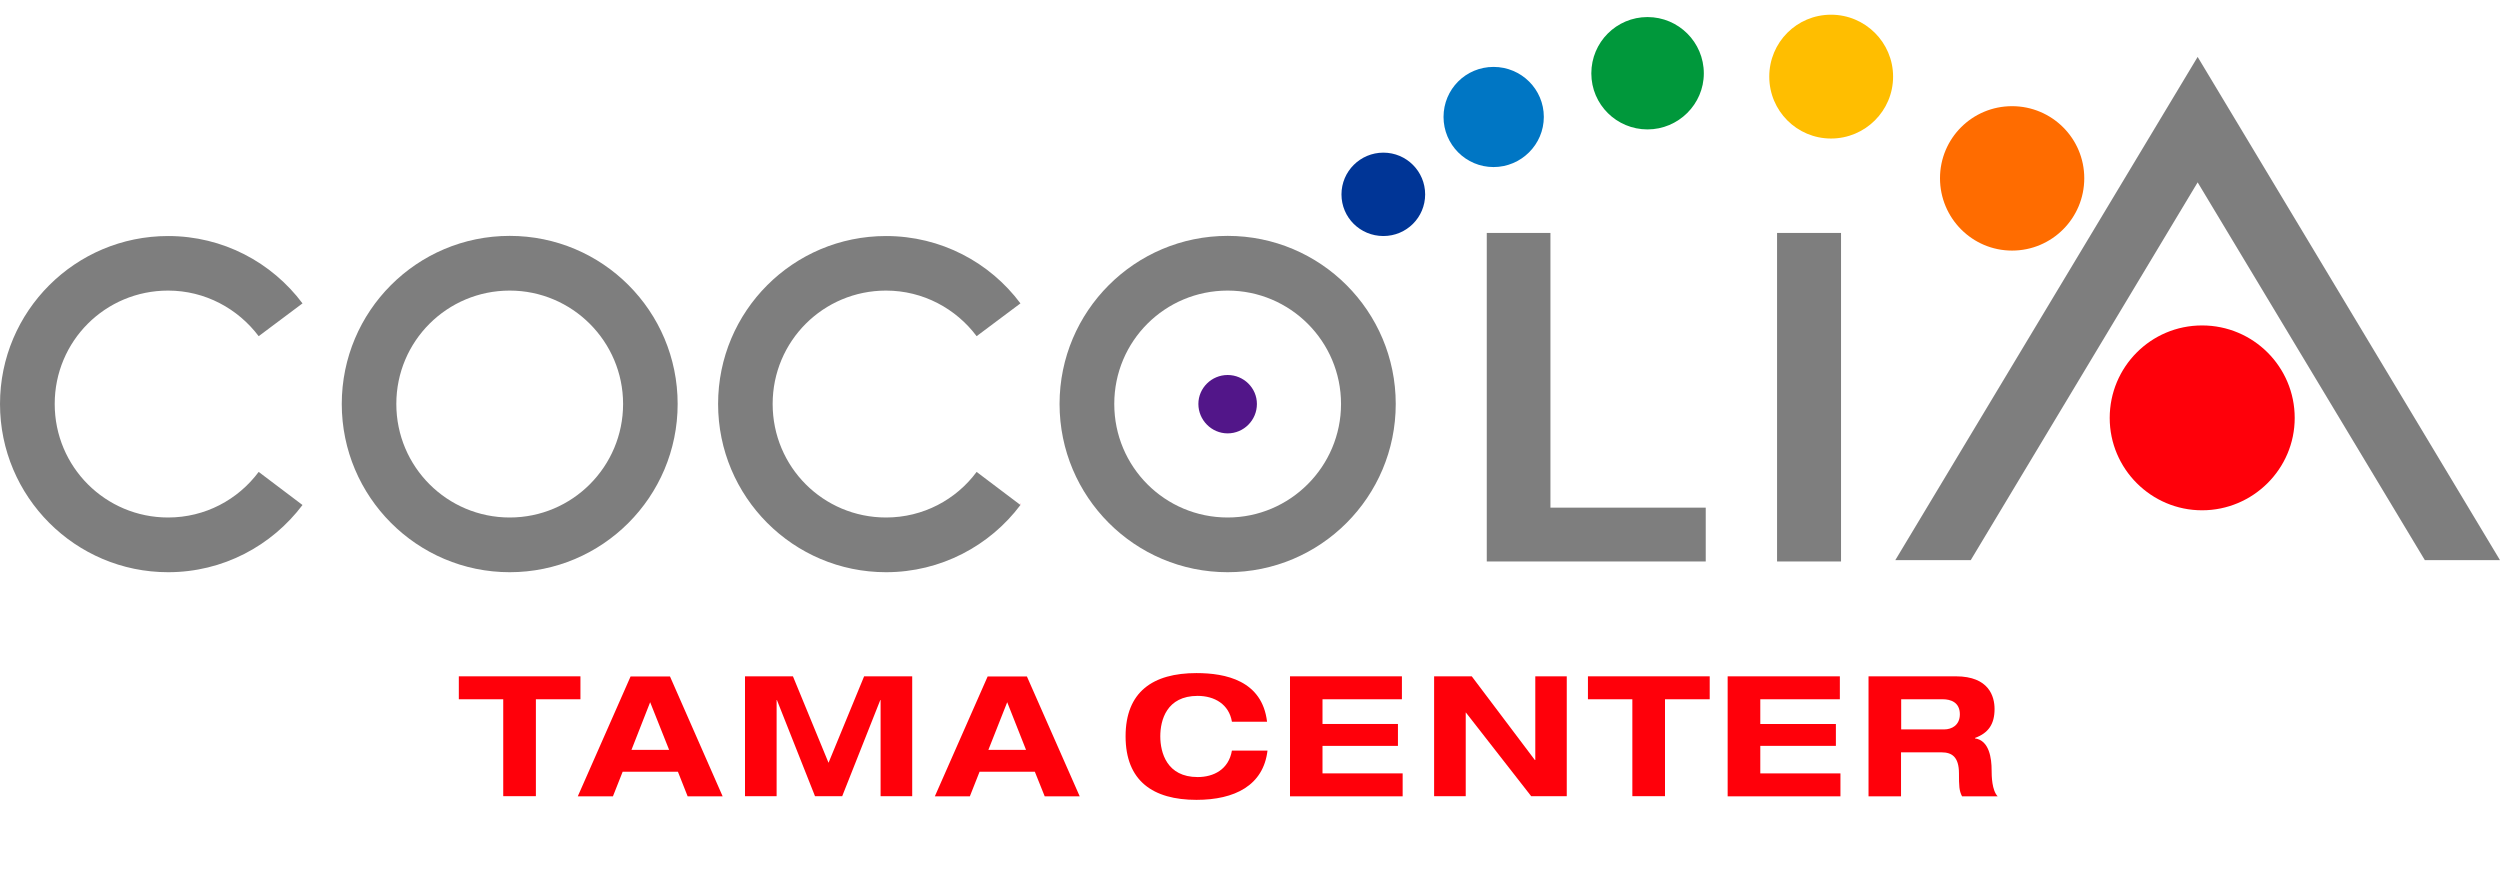
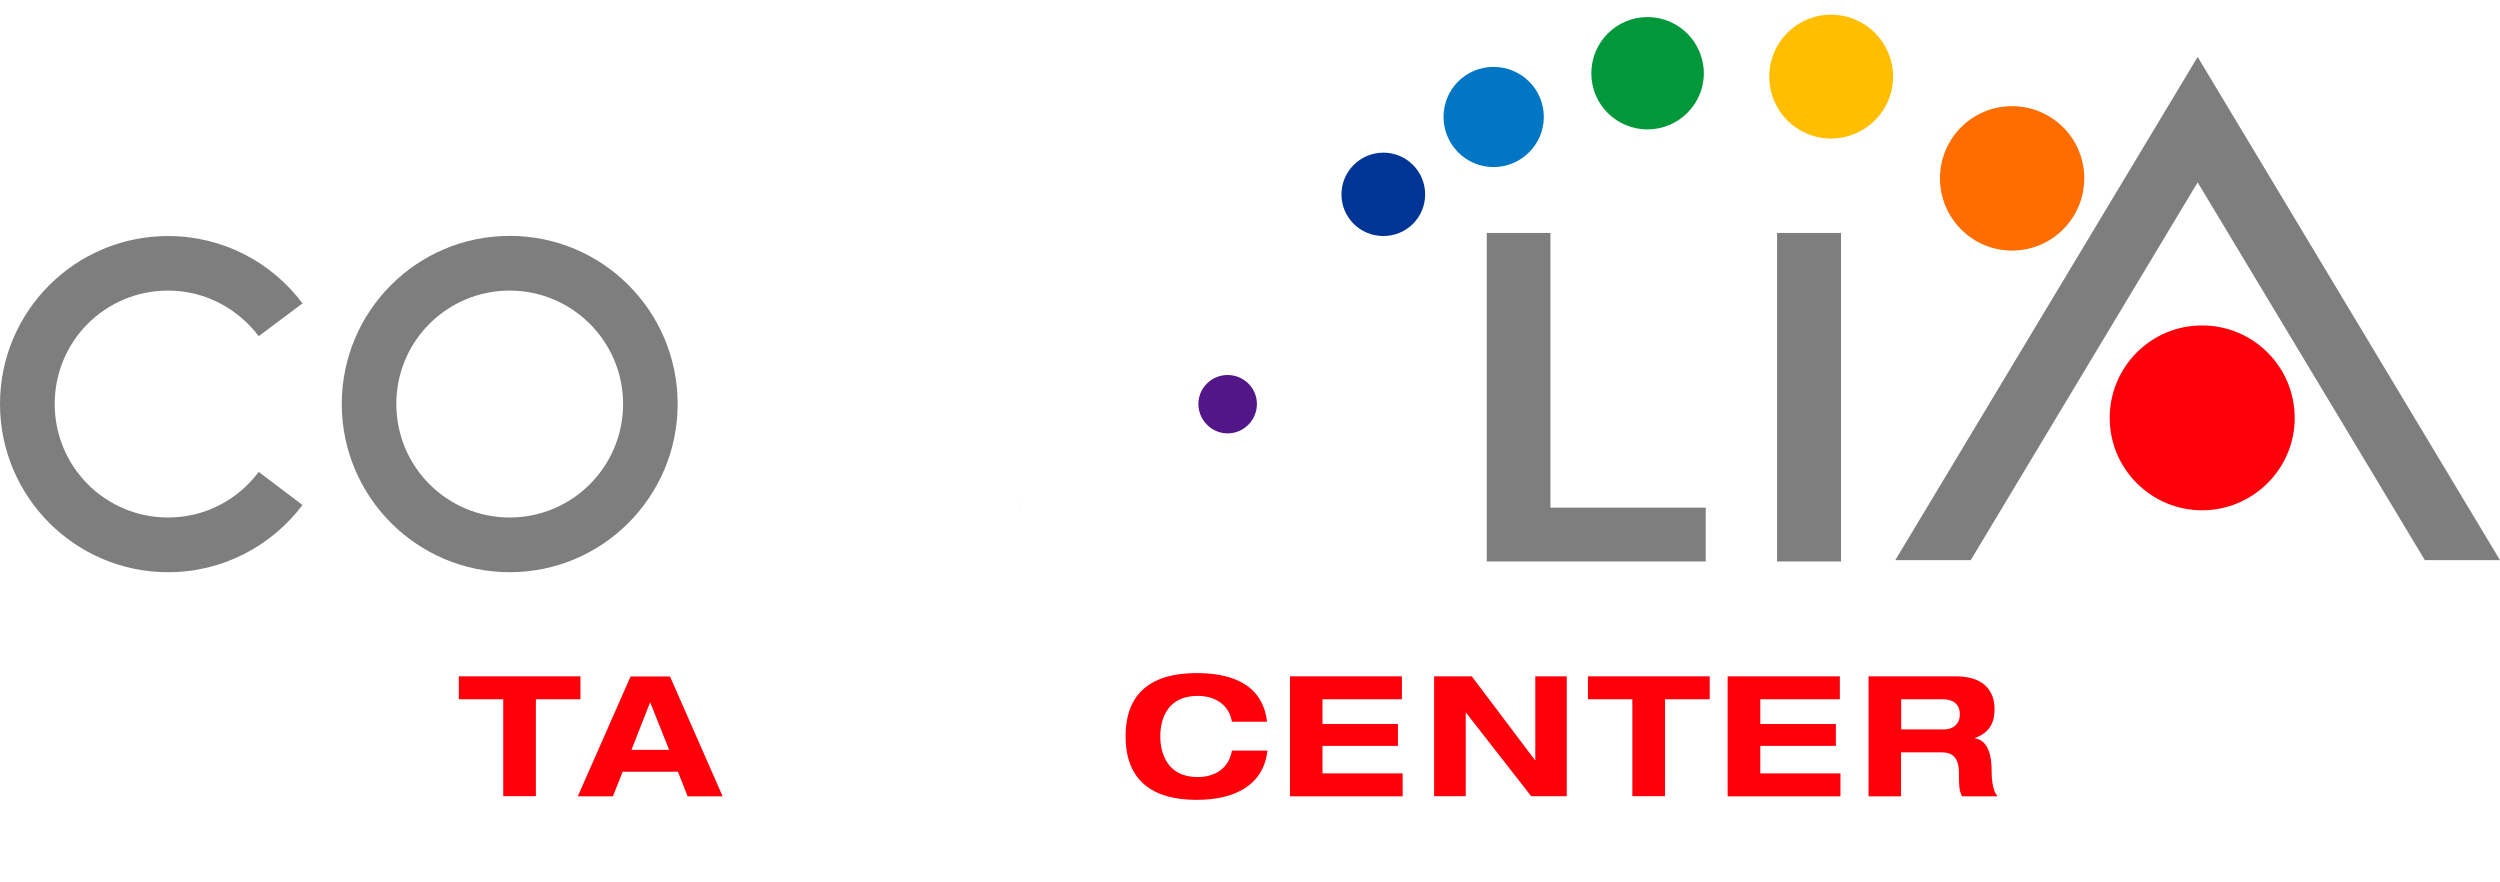
<svg xmlns="http://www.w3.org/2000/svg" id="_レイヤー_1" data-name="レイヤー 1" viewBox="0 0 170 60">
  <defs>
    <style>
      .cls-1 {
        fill: #521689;
      }

      .cls-2 {
        fill: #0076c4;
      }

      .cls-3 {
        fill: #00983b;
      }

      .cls-4 {
        fill: #ff5d81;
      }

      .cls-5 {
        fill: #ffbe00;
      }

      .cls-6 {
        fill: #ff6c00;
      }

      .cls-7 {
        fill: #003596;
      }

      .cls-8 {
        fill: #7e7e7e;
      }

      .cls-9 {
        fill: #ff000a;
      }
    </style>
  </defs>
  <path class="cls-4" d="M63.84,45.96h0s0,.02,0,.02v-.02Z" />
  <polygon class="cls-4" points="69.39 20.47 69.39 20.49 69.39 20.49 69.39 20.47" />
  <path class="cls-4" d="M69.39,34.23s-.02.03-.04.05l.04.03v-.08Z" />
  <path class="cls-7" d="M96.91,13.22c0-1.57-1.27-2.84-2.84-2.84s-2.85,1.27-2.85,2.84,1.27,2.83,2.85,2.83,2.84-1.27,2.84-2.83Z" />
  <path class="cls-1" d="M85.47,27.47c0-1.09-.9-1.97-1.99-1.97s-1.99.88-1.99,1.97.89,2,1.99,2,1.99-.9,1.99-2Z" />
  <path class="cls-2" d="M104.98,7.95c0-1.88-1.53-3.4-3.42-3.4s-3.4,1.52-3.4,3.4,1.52,3.41,3.4,3.41,3.42-1.53,3.42-3.41Z" />
  <path class="cls-3" d="M115.86,4.99c0-2.12-1.72-3.83-3.83-3.83s-3.82,1.71-3.82,3.83,1.72,3.81,3.82,3.81,3.83-1.71,3.83-3.81Z" />
  <path class="cls-5" d="M128.73,5.21c0-2.32-1.89-4.21-4.22-4.21s-4.2,1.88-4.2,4.21,1.88,4.21,4.2,4.21,4.22-1.88,4.22-4.21Z" />
  <path class="cls-6" d="M141.73,12.12c0-2.71-2.2-4.9-4.91-4.9s-4.9,2.19-4.9,4.9,2.19,4.92,4.9,4.92,4.91-2.2,4.91-4.92Z" />
  <path class="cls-9" d="M156.04,28.42c0-3.47-2.81-6.29-6.3-6.29s-6.28,2.83-6.28,6.29,2.82,6.28,6.28,6.28,6.3-2.81,6.3-6.28Z" />
  <path class="cls-8" d="M34.66,16.04c-6.31,0-11.42,5.12-11.42,11.43s5.12,11.44,11.42,11.44,11.42-5.12,11.42-11.44-5.11-11.43-11.42-11.43ZM34.66,35.19c-4.25,0-7.71-3.44-7.71-7.72s3.46-7.71,7.71-7.71,7.71,3.46,7.71,7.71-3.44,7.72-7.71,7.72Z" />
  <path class="cls-8" d="M11.43,35.19c-4.26,0-7.71-3.44-7.71-7.72s3.44-7.71,7.71-7.71c2.52,0,4.75,1.23,6.16,3.1l2.98-2.23c-2.09-2.79-5.41-4.58-9.14-4.58-6.31,0-11.43,5.11-11.43,11.42s5.12,11.44,11.43,11.44c3.74,0,7.05-1.8,9.14-4.57l-2.98-2.25c-1.41,1.89-3.64,3.1-6.16,3.1Z" />
-   <path class="cls-8" d="M83.48,16.04c-6.31,0-11.43,5.12-11.43,11.43s5.11,11.44,11.43,11.44,11.43-5.12,11.43-11.44-5.12-11.43-11.43-11.43ZM83.48,35.19c-4.26,0-7.71-3.44-7.71-7.72s3.45-7.71,7.71-7.71,7.71,3.46,7.71,7.71-3.46,7.72-7.71,7.72Z" />
-   <path class="cls-8" d="M60.25,35.19c-4.27,0-7.71-3.44-7.71-7.72s3.45-7.71,7.71-7.71c2.52,0,4.76,1.23,6.16,3.1l2.98-2.23c-2.08-2.79-5.41-4.58-9.14-4.58-6.32,0-11.42,5.11-11.42,11.42s5.1,11.44,11.42,11.44c3.73,0,7.06-1.8,9.14-4.57l-2.98-2.25c-1.4,1.89-3.64,3.1-6.16,3.1Z" />
  <polygon class="cls-8" points="152 8.13 149.44 3.87 146.88 8.13 128.88 38.09 134.01 38.09 149.44 12.4 164.89 38.09 170 38.09 152 8.13" />
  <polygon class="cls-8" points="101.1 15.84 101.1 33.82 101.1 38.18 105.43 38.18 115.99 38.18 115.99 34.52 105.43 34.52 105.43 15.84 101.1 15.84" />
  <rect class="cls-8" x="120.84" y="15.84" width="4.35" height="22.34" />
  <g>
    <path class="cls-9" d="M34.22,47.55h-3.02v-1.56h8.27v1.56h-3.03v6.59h-2.22v-6.59Z" />
    <path class="cls-9" d="M46.09,52.48h-3.75l-.66,1.67h-2.39l3.59-8.15h2.68l3.58,8.15h-2.38l-.66-1.67ZM44.21,47.75l-1.27,3.24h2.56l-1.29-3.24Z" />
-     <path class="cls-9" d="M58.77,45.99h3.26v8.15h-2.15v-6.54h-.02l-2.59,6.54h-1.85l-2.59-6.54h-.02v6.54h-2.15v-8.15h3.26l2.42,5.88,2.42-5.88Z" />
-     <path class="cls-9" d="M70.36,52.48h-3.75l-.66,1.67h-2.38l3.59-8.15h2.67l3.59,8.15h-2.38l-.67-1.67ZM68.49,47.75l-1.28,3.24h2.56l-1.28-3.24Z" />
    <path class="cls-9" d="M83.77,49.07c-.2-1.17-1.17-1.75-2.33-1.75-2.11,0-2.54,1.65-2.54,2.75s.44,2.77,2.54,2.77c1.08,0,2.11-.51,2.33-1.8h2.42c-.28,2.37-2.23,3.35-4.83,3.35-2.96,0-4.82-1.29-4.82-4.32s1.86-4.3,4.82-4.3c1.97,0,4.47.5,4.8,3.31h-2.39Z" />
    <path class="cls-9" d="M87.72,45.99h7.61v1.56h-5.4v1.68h5.13v1.49h-5.13v1.87h5.45v1.56h-7.66v-8.15Z" />
    <path class="cls-9" d="M104.4,45.99h2.14v8.15h-2.42l-4.44-5.69h-.01v5.69h-2.15v-8.15h2.56l4.29,5.69h.03v-5.69Z" />
    <path class="cls-9" d="M111.01,47.55h-3.03v-1.56h8.28v1.56h-3.04v6.59h-2.22v-6.59Z" />
    <path class="cls-9" d="M117.48,45.99h7.63v1.56h-5.41v1.68h5.14v1.49h-5.14v1.87h5.45v1.56h-7.67v-8.15Z" />
    <path class="cls-9" d="M127.06,45.99h5.94c2.26,0,2.63,1.38,2.63,2.22,0,1.01-.4,1.63-1.33,1.97v.03c.98.14,1.13,1.38,1.13,2.16,0,.41.02,1.37.41,1.78h-2.42c-.2-.38-.21-.71-.21-1.56,0-1.14-.5-1.43-1.18-1.43h-2.76v2.99h-2.21v-8.15ZM129.27,49.6h2.94c.5,0,1.06-.28,1.06-1.03,0-.82-.63-1.02-1.16-1.02h-2.83v2.05Z" />
  </g>
</svg>